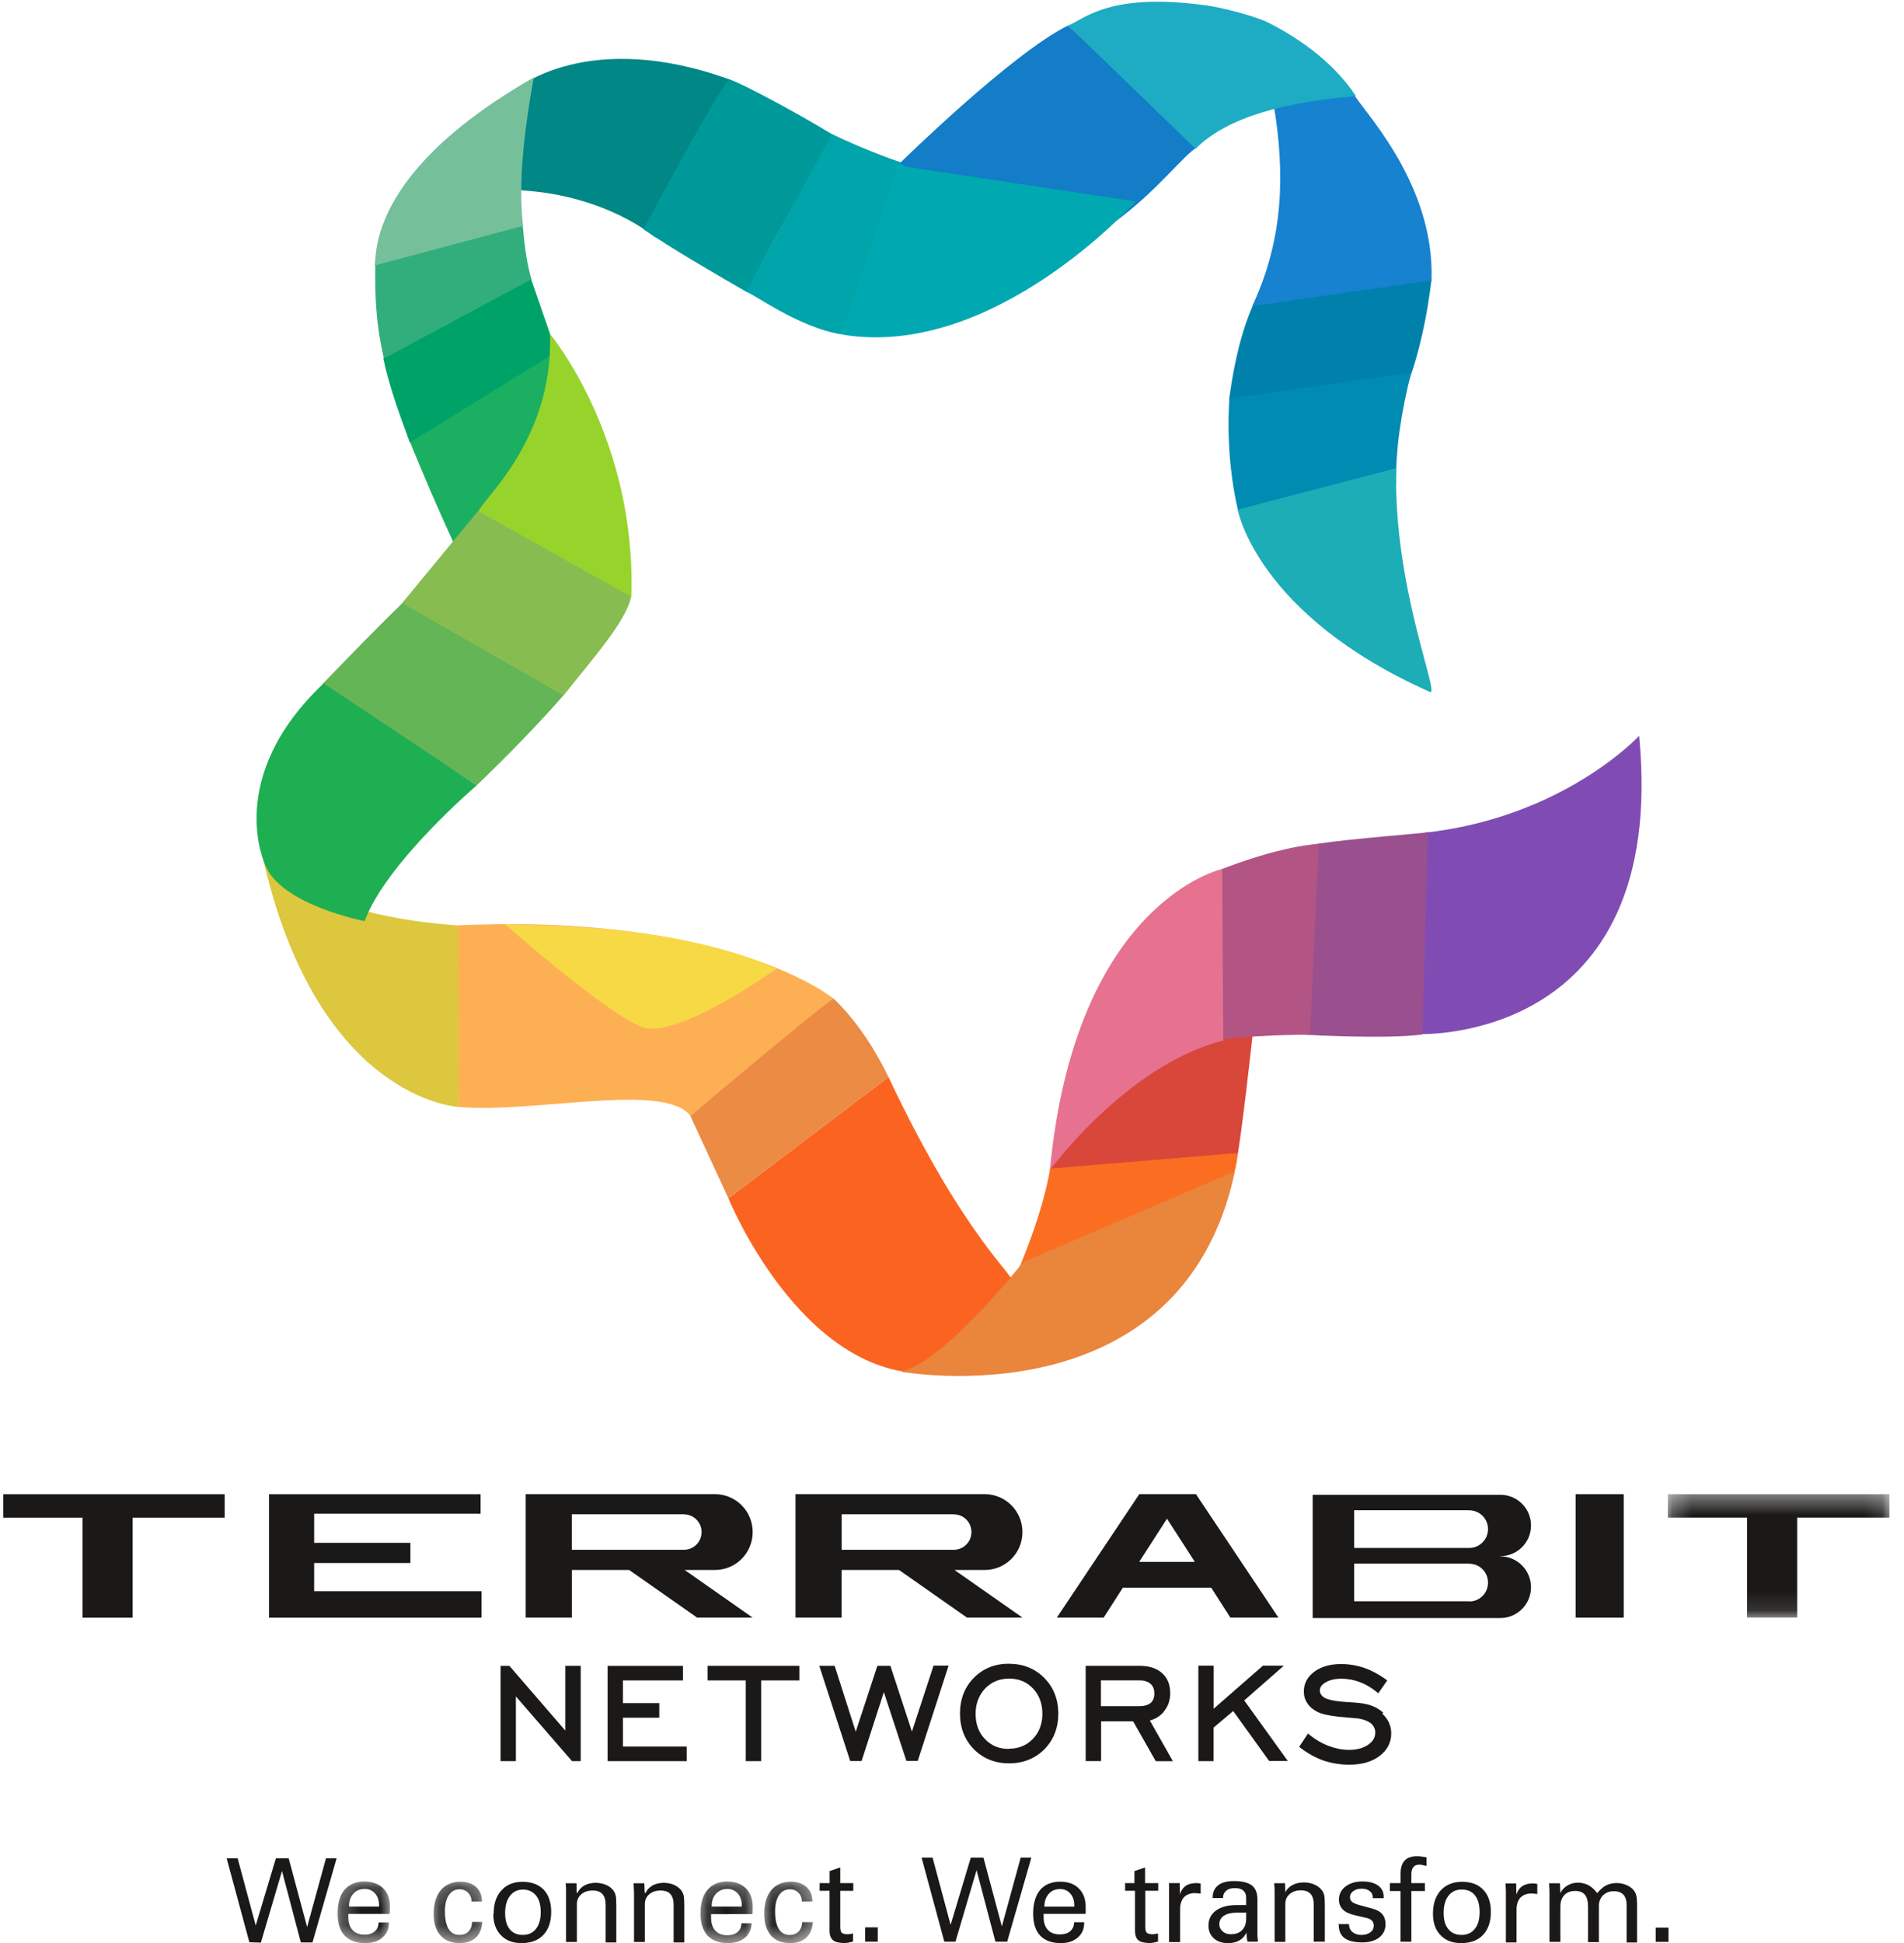
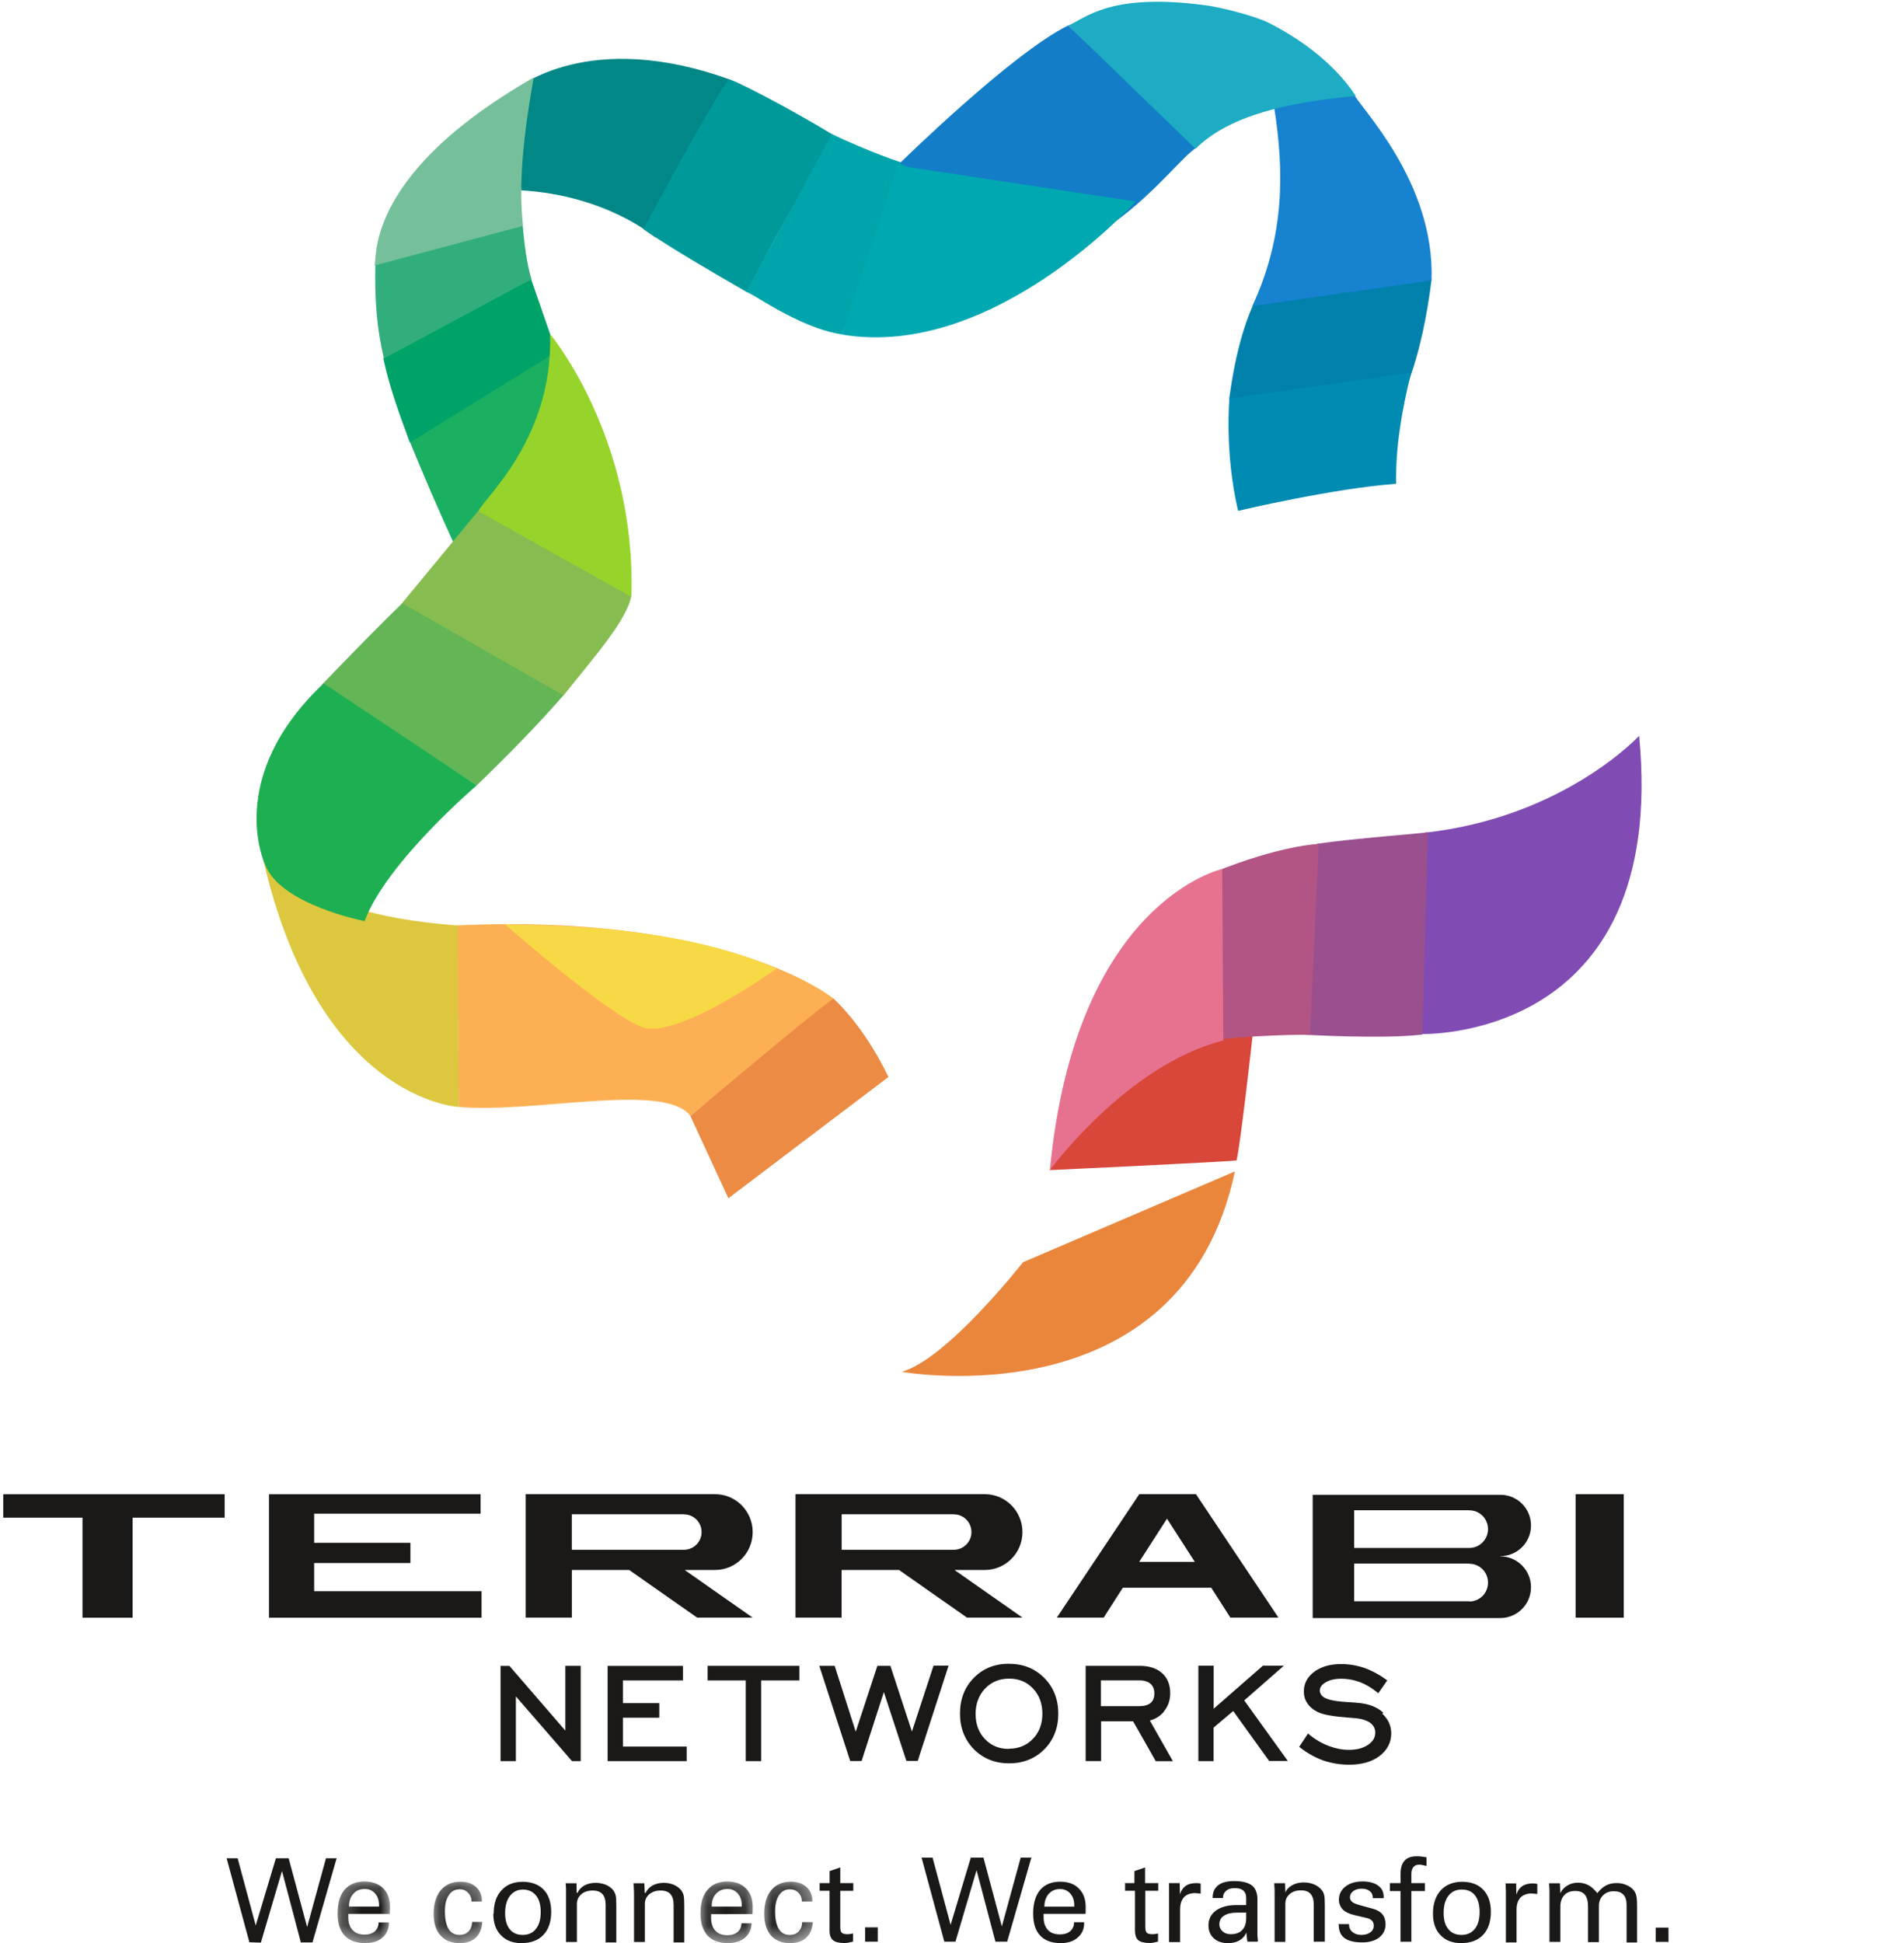
<svg xmlns="http://www.w3.org/2000/svg" xmlns:xlink="http://www.w3.org/1999/xlink" width="100" height="102" viewBox="0 0 100 102">
  <title>terrabit-vertical-logo</title>
  <defs>
    <path id="a" d="M11.877 6.878V.398H.24v6.48h11.637z" />
    <path id="c" d="M.265 3.424h2.747V.198H.265v3.226z" />
    <path id="e" d="M.19 3.424h2.556V.198H.19v3.226z" />
    <path id="g" d="M.137 3.424h2.747V.198H.137v3.226z" />
    <path id="i" d="M.076 3.424h2.557V.198H.076v3.226z" />
  </defs>
  <g fill="none" fill-rule="evenodd">
    <path fill="#1A1918" d="M29.692 90.85l-2.937-3.398h-.465v5h.804v-3.398l2.95 3.4h.456V87.45h-.808m3.024 2.722h1.91v-.765h-1.91v-1.19h3.156v-.765h-3.96v5h4.155v-.764h-3.35m4.448-3.472h2.003v4.237h.81v-4.237h2.007v-.764h-4.82m10.73 3.448l-1.13-3.448h-.685l-1.136 3.456-1.106-3.456h-.807l1.6 4.927.03.07h.59l1.17-3.62 1.16 3.54.03.07h.59l1.62-5h-.79M53 91.8c.5 0 .923-.174 1.25-.517.33-.34.497-.79.497-1.32 0-.533-.166-.98-.495-1.325-.33-.348-.74-.517-1.253-.517-.51 0-.92.17-1.26.52-.33.35-.5.8-.5 1.33s.16.98.49 1.32c.33.35.74.52 1.25.52zm0-4.457c.74 0 1.36.25 1.85.746.485.49.733 1.12.733 1.87s-.246 1.38-.73 1.87c-.488.49-1.11.74-1.854.74-.74 0-1.36-.25-1.85-.74-.48-.49-.73-1.12-.73-1.87s.24-1.39.73-1.88c.48-.49 1.1-.74 1.84-.74zm4.824.87h2.028c.25 0 .446.065.58.186.13.12.195.28.195.5 0 .22-.064.39-.195.5-.134.11-.34.17-.61.17h-2V88.2zm3.3 1.637c.224-.267.337-.59.337-.96 0-.447-.14-.804-.43-1.06-.28-.252-.68-.38-1.17-.38h-2.84v5h.81v-2.09h1.68l1.19 2.095h.9l-1.21-2.135c.3-.08.55-.237.74-.466zm6.306-2.408h-1.1l-2.587 2.26v-2.26h-.804v5.01h.8v-1.76l1.03-.87 1.86 2.584.03.04h.98l-2.29-3.18m7.29.634c-.3-.27-.7-.44-1.21-.495-.17-.02-.4-.04-.7-.055-.78-.046-1.09-.167-1.21-.257-.07-.05-.12-.105-.15-.16-.03-.053-.05-.11-.05-.18 0-.17.09-.31.3-.433.21-.13.5-.195.83-.195.32 0 .65.06.96.173.31.117.61.29.89.52l.09.07.47-.672-.08-.06c-.36-.26-.74-.463-1.13-.6-.4-.132-.81-.2-1.21-.2-.57 0-1.04.134-1.4.395-.37.27-.56.62-.56 1.04 0 .24.06.45.19.63.12.19.31.34.55.46.3.14.83.23 1.64.29.15.01.27.02.36.03.32.03.58.12.76.25.17.14.25.3.25.5 0 .26-.12.47-.37.64-.26.18-.6.27-1.01.27-.35 0-.7-.07-1.05-.2-.35-.13-.7-.33-1.02-.59L68.7 91l-.465.7.072.06c.38.29.78.51 1.197.66.42.14.874.22 1.36.22.65 0 1.18-.15 1.585-.452.41-.31.62-.71.62-1.19 0-.402-.16-.75-.46-1.025m-60.81-10.3v-1.23H.17v1.23h4.163v5.25h2.633v-5.25m7.162-1.23v6.48h11.164v-1.39H16.5v-1.48h5.055v-1.06H16.5v-1.53h8.74v-1.02m57.513 0v6.478h2.528v-6.48h-2.55" />
    <g transform="translate(87.36 78.04)">
      <mask id="b" fill="#fff">
        <use xlink:href="#a" />
      </mask>
-       <path fill="#1A1918" mask="url(#b)" d="M11.877 1.63V.4H.24v1.23H4.4v5.248h2.63v-5.25" />
    </g>
    <path d="M35.923 79.498v-.005h-5.89v1.865h5.89c.51 0 .925-.416.925-.93 0-.513-.414-.93-.925-.93zm.037 2.92l3.57 2.5h-2.915l-3.57-2.5h-3.01v2.5H27.61v-6.48h9.942c1.095 0 1.98.892 1.98 1.99 0 1.1-.885 1.99-1.98 1.99h-1.59zm14.135-2.92v-.005h-5.89v1.865h5.89c.512 0 .926-.416.926-.93 0-.513-.41-.93-.92-.93zm.037 2.92l3.57 2.5h-2.915l-3.568-2.5H44.2v2.5h-2.42v-6.48h9.94c1.095 0 1.98.892 1.98 1.99 0 1.1-.885 1.99-1.98 1.99h-1.59zm9.7-.426l1.46-2.267 1.46 2.267h-2.918zm2.98-3.555h-2.975l-4.33 6.48h2.46l1.005-1.567h4.644l1.004 1.568h2.525l-4.332-6.48zm14.36 2.817v.006h-6.05v-1.978h6.05v.005c.543 0 .98.44.98.984s-.437.99-.98.99m0 2.79v.01h-6.05v-1.98h6.05v.01c.543 0 .98.44.98.99s-.437.99-.98.99m1.623-2.38h.01c.887 0 1.605-.72 1.605-1.61s-.718-1.61-1.604-1.61h-9.862v6.47h9.85c.893 0 1.616-.72 1.616-1.62 0-.89-.723-1.62-1.615-1.62m-65.697 20.26l-1.195-4.41h.578l.95 3.53 1.06-3.53h.67l.97 3.61.99-3.61h.56l-1.27 4.42h-.61l-.99-3.75-1.11 3.76" fill="#1A1918" />
    <g transform="translate(17.472 98.583)">
      <mask id="d" fill="#fff">
        <use xlink:href="#c" />
      </mask>
      <path d="M.858 1.506h1.58v-.07c0-.255-.07-.46-.21-.617-.14-.16-.322-.24-.545-.24-.244 0-.443.08-.596.25-.153.17-.23.39-.23.67zm2.097.856c-.002.32-.115.576-.34.77-.226.195-.525.292-.896.292-.48 0-.84-.132-1.09-.395-.25-.27-.37-.65-.37-1.16 0-.54.12-.96.36-1.24.25-.29.59-.44 1.05-.44.41 0 .74.12.98.35.24.24.36.56.36.97 0 .1 0 .17-.01.22v.16H.82v.18c0 .29.075.51.224.67.15.16.36.24.63.24.225 0 .404-.06.536-.17.132-.12.2-.27.204-.47h.535z" fill="#1A1918" mask="url(#d)" />
    </g>
    <g transform="translate(22.585 98.583)">
      <mask id="f" fill="#fff">
        <use xlink:href="#e" />
      </mask>
      <path d="M2.746 2.314c-.024.36-.138.634-.343.824-.204.19-.488.286-.852.286-.43 0-.77-.134-1-.403-.24-.26-.36-.64-.36-1.14 0-.53.13-.94.37-1.23C.81.35 1.16.2 1.6.2c.344 0 .618.093.822.28.204.186.306.436.306.75v.012H2.18c0-.184-.06-.337-.18-.46-.12-.125-.266-.186-.444-.186-.24 0-.428.103-.566.307-.138.205-.208.484-.208.84 0 .412.064.724.192.935.13.21.32.315.57.315.2 0 .36-.062.48-.184.12-.13.18-.29.188-.5h.548z" fill="#1A1918" mask="url(#f)" />
    </g>
    <path d="M27.474 99.194c-.29 0-.52.11-.69.33-.17.22-.255.52-.255.9 0 .367.08.65.24.85.16.202.39.302.69.302.29 0 .53-.106.69-.32.17-.21.25-.504.25-.88 0-.375-.08-.666-.25-.872-.17-.207-.4-.31-.69-.31m-1.53 1.26c0-.515.13-.92.41-1.22.27-.298.64-.447 1.11-.447.47 0 .84.14 1.11.417.26.28.39.668.39 1.166 0 .517-.14.92-.41 1.206-.27.287-.66.43-1.15.43-.46 0-.82-.137-1.08-.415-.27-.27-.4-.65-.4-1.13m4.42-1.09c.07-.16.19-.29.36-.39.17-.09.37-.14.59-.14.2 0 .39.04.56.11.17.08.3.18.39.31.05.08.09.16.11.26.02.11.03.28.03.53v1.92h-.56V100c0-.26-.06-.45-.17-.57-.11-.123-.28-.184-.52-.184s-.44.066-.59.196c-.15.13-.23.3-.23.51v1.995h-.57v-2.78c0-.104-.01-.205-.02-.303h.57l.01.502zm3.58 0c.07-.16.19-.29.36-.39.17-.09.37-.14.59-.14.2 0 .38.04.55.11.16.08.3.18.39.31.05.08.09.16.11.26.02.11.03.28.03.53v1.92h-.56V100c0-.26-.06-.45-.17-.57-.11-.123-.28-.184-.52-.184s-.43.066-.59.196c-.15.13-.23.3-.23.51v1.995h-.57v-2.45c0-.115 0-.225-.008-.33 0-.104-.01-.205-.02-.303h.57l.02.502z" fill="#1A1918" />
    <g transform="translate(36.648 98.583)">
      <mask id="h" fill="#fff">
        <use xlink:href="#g" />
      </mask>
      <path d="M.73 1.506h1.58v-.07c0-.255-.07-.46-.21-.617-.14-.16-.324-.24-.546-.24-.244 0-.442.09-.594.25-.154.17-.23.39-.23.66zm2.097.856c-.002.32-.115.576-.34.77-.227.195-.525.292-.896.292-.47 0-.83-.132-1.08-.395-.24-.27-.37-.65-.37-1.16 0-.54.12-.96.37-1.24C.75.34 1.1.19 1.55.19c.414 0 .74.12.98.36s.357.564.357.975c0 .1-.002.174-.003.226 0 .06-.004.1-.008.15H.7v.19c0 .29.074.52.223.68.15.16.36.24.632.24.224 0 .403-.06.535-.17.132-.11.2-.27.204-.46h.533z" fill="#1A1918" mask="url(#h)" />
    </g>
    <g transform="translate(40.057 98.583)">
      <mask id="j" fill="#fff">
        <use xlink:href="#i" />
      </mask>
      <path d="M2.633 2.314c-.024.36-.138.634-.343.824-.204.19-.488.286-.852.286-.435 0-.77-.134-1.007-.403C.2 2.76.08 2.38.08 1.88c0-.53.124-.94.37-1.236C.698.346 1.04.2 1.48.2c.344 0 .618.093.822.28.205.186.307.436.307.75v.012h-.55c0-.184-.06-.337-.18-.46S1.61.598 1.43.598C1.19.598 1 .7.862.905c-.14.205-.21.484-.21.84 0 .412.065.724.193.935.13.21.32.315.57.315.2 0 .356-.062.475-.184.12-.12.18-.29.183-.49h.55z" fill="#1A1918" mask="url(#j)" />
    </g>
    <path d="M43.05 98.856h.522v-.632l.56-.19v.822h.683v.404h-.683v1.888c0 .16.026.265.08.316.052.05.156.076.31.076.04 0 .083-.003.13-.01.044-.007.095-.017.15-.032v.428c-.09.024-.173.042-.247.056-.073.012-.14.02-.196.02-.29 0-.5-.05-.61-.15-.12-.1-.18-.268-.18-.503v-2.09h-.52v-.41zm2.387 3.076h.665v-.754h-.665m4.16.754l-1.195-4.414h.578l.947 3.53 1.06-3.53h.665l.966 3.612.99-3.612h.56l-1.27 4.414h-.617l-.99-3.755-1.11 3.755m4.66-1.842h1.58v-.07c0-.255-.07-.46-.21-.618-.14-.157-.32-.234-.54-.234-.24 0-.44.084-.59.253-.15.17-.23.4-.23.67zm2.1.855c0 .32-.11.576-.34.77-.22.195-.52.292-.89.292-.47 0-.83-.132-1.08-.395s-.37-.65-.37-1.158c0-.54.13-.955.37-1.242.25-.287.6-.43 1.05-.43.42 0 .75.118.98.357.24.23.36.56.36.97v.22c0 .05 0 .1-.01.14h-2.2v.18c0 .29.08.51.23.67.15.16.36.23.63.23.23 0 .41-.06.54-.17.13-.12.2-.27.2-.47h.53zm2.12-2.09h.52v-.63l.56-.19v.82h.69v.405h-.68v1.888c0 .16.03.265.08.316.05.05.16.076.31.076.04 0 .09-.003.13-.01.05-.007.1-.017.15-.032v.428c-.09.024-.17.042-.24.056-.07.012-.14.02-.19.02-.28 0-.49-.05-.61-.15-.11-.1-.17-.268-.17-.503v-2.09h-.52v-.41zm2.34 3.077v-2.854c0-.075 0-.148-.01-.222h.57l.01.59c.06-.196.16-.343.3-.442.14-.1.33-.148.56-.148.04 0 .08.002.12.005.04.01.08.01.11.02v.53c-.06-.01-.11-.02-.17-.02-.05 0-.09-.01-.13-.01-.25 0-.45.08-.58.22-.13.15-.2.35-.2.62v1.73h-.56zm4.03-1.526h-.47c-.29 0-.52.055-.68.163-.16.1-.24.26-.24.45 0 .15.06.27.17.37.11.1.25.15.42.15.27 0 .47-.07.61-.22.14-.14.21-.35.21-.62v-.31zm.6 1.526h-.51c-.02-.063-.04-.22-.06-.467v-.018c-.07.182-.2.32-.36.416-.16.096-.37.144-.61.144-.31 0-.56-.085-.74-.254-.19-.17-.28-.394-.28-.674 0-.33.13-.59.39-.78.26-.19.61-.29 1.06-.29h.53v-.38c0-.17-.05-.29-.15-.38-.1-.09-.25-.13-.45-.13-.19 0-.34.04-.45.14-.11.09-.17.22-.17.38h-.54v-.04c0-.27.1-.48.29-.63.19-.15.47-.22.84-.22.43 0 .73.08.93.23.19.15.29.39.29.73v1.9c0 .02 0 .06.01.11.01.06.01.11.02.18zm1.47-2.572c.07-.167.19-.298.37-.395.17-.097.37-.145.6-.145.21 0 .39.037.56.11.17.075.3.176.4.306.06.072.09.16.12.26.02.102.03.277.03.524v1.912H69V99.99c0-.26-.06-.45-.17-.57-.11-.123-.28-.184-.51-.184-.24 0-.43.065-.583.195-.15.13-.23.3-.23.51v2h-.562v-2.45c0-.11 0-.22-.003-.33-.006-.1-.01-.2-.02-.3h.57l.02.51zm2.78 1.648h.57v.012c0 .167.06.302.18.404.12.1.28.152.47.152.19 0 .35-.045.47-.134.12-.09.18-.207.18-.35 0-.107-.03-.192-.09-.258s-.15-.115-.28-.147l-.65-.152c-.27-.064-.48-.163-.61-.296-.13-.14-.2-.31-.2-.51 0-.28.11-.51.34-.69.23-.18.53-.27.9-.27.34 0 .61.07.81.21.2.14.3.34.3.59v.08h-.57v-.02c0-.15-.05-.27-.16-.35-.1-.09-.24-.13-.43-.13-.18 0-.32.04-.44.13-.11.08-.17.19-.17.32 0 .1.04.18.11.24s.19.11.35.16l.7.19c.24.06.42.16.54.3.11.13.17.31.17.52 0 .29-.11.52-.33.7-.22.17-.52.26-.89.26-.43 0-.74-.08-.94-.23-.2-.15-.3-.38-.3-.7v-.07zm3.29-1.736H73v-.416h.56v-.49c0-.31.07-.54.213-.692.14-.152.35-.227.637-.227.07 0 .15.004.233.013.084.01.177.023.28.043v.452c-.115-.028-.197-.046-.25-.055-.05-.01-.095-.013-.136-.013-.135 0-.236.042-.305.127-.07.085-.106.206-.106.363v.48h.71v.415h-.71v2.66h-.57v-2.66zm3.19-.078c-.29 0-.52.11-.69.33-.17.22-.25.52-.25.9 0 .367.08.65.25.85.16.202.39.302.69.302.3 0 .53-.106.7-.32.17-.21.25-.504.25-.88 0-.375-.08-.666-.24-.872-.16-.207-.39-.31-.69-.31m-1.52 1.26c0-.515.14-.92.41-1.22.28-.298.65-.447 1.12-.447.48 0 .85.14 1.11.417.27.28.4.668.4 1.166 0 .517-.14.92-.41 1.206-.27.287-.66.43-1.15.43-.46 0-.82-.137-1.08-.415-.27-.27-.4-.65-.4-1.13m3.83 1.48v-2.59c0-.1 0-.19-.01-.26 0-.07 0-.15-.01-.22h.56l.01.59c.06-.19.16-.34.3-.44.15-.1.34-.15.57-.15.04 0 .08.01.12.01.04.01.08.01.11.02v.53c-.06-.01-.12-.02-.17-.02-.05 0-.1-.01-.14-.01-.25 0-.44.08-.58.22-.13.15-.2.35-.2.62v1.73h-.56zm2.85 0h-.56v-2.696c-.01-.115-.01-.242-.02-.382h.57l.02.52c.08-.17.2-.3.37-.4.16-.1.35-.15.56-.15.2 0 .39.05.56.14.16.09.31.23.45.41.15-.19.31-.33.47-.41.16-.08.34-.12.55-.12.22 0 .41.05.59.14.18.09.306.21.38.36.04.07.06.16.08.27.015.11.02.27.02.47v1.88h-.55V100c0-.24-.054-.42-.17-.538-.11-.12-.28-.18-.5-.18-.23 0-.42.07-.565.214-.145.143-.22.33-.22.556v1.903h-.57v-1.86c0-.285-.055-.49-.164-.627-.11-.133-.28-.2-.51-.2-.24 0-.434.07-.57.217-.14.144-.21.347-.21.61v1.856zm5.02 0h.67v-.75h-.67" fill="#1A1918" />
    <path d="M24.06 29.013c-.943-2.036-1.84-4.097-2.677-6.187 0 0 4.25-4.056 7.848-4.47 0 0-.4 10.48-5.17 10.657" fill="#1BAF62" />
-     <path d="M46.662 56.538l-8.407 6.368s3.75 9.206 10.347 9.19l4.572-4.758c.25-.297-2.44-2.18-6.512-10.8" fill="#FB6420" />
    <path d="M24 48.58l.09 9.53c3.943.355 10.816-1.33 12.167.47l7.53-6.15S38.36 47.932 24 48.58" fill="#FDB053" />
    <path d="M86.097 38.618S82.16 42.9 74.832 43.714l-.293 10.57s13.11.54 11.55-15.666" fill="#804CB4" />
    <path d="M74.994 43.69c-.288.057-4.05.338-5.816.606l-.592 10.026s4.12.237 6.12-.013l.288-10.62z" fill="#9A4F8E" />
    <path d="M65.787 54.36s-.615 5.59-.842 6.558c-.6.08-9.803.508-9.803.508s2.132-7.79 10.474-7.372" fill="#D84739" />
    <path d="M69.264 44.3s-2.01.07-5.5 1.486c0 0-.568 9.18-.32 8.964.362-.317 4.582-.463 5.36-.42l.46-10.03z" fill="#B25584" />
    <path d="M55.14 61.427s4.046-5.53 9.108-6.804l-.057-9.005s-7.71 1.688-9.05 15.81" fill="#E67290" />
-     <path d="M64.985 60.53s.33 6.022-11.57 6.3c0 0 1.337-3.026 1.74-5.48l9.83-.82z" fill="#FB6E22" />
    <path d="M53.73 66.263s-4.008 5.112-6.374 5.75c0 0 14.703 2.66 17.503-10.518l-11.13 4.768z" fill="#EA853C" />
    <path d="M43.788 52.43c-.197-.015-7.53 6.153-7.53 6.153l1.998 4.322 8.405-6.368c-.62-1.293-1.6-2.89-2.87-4.106" fill="#EB8B44" />
    <path d="M40.788 50.846s-5.206 3.748-7.06 3.07c-1.852-.678-7.25-5.435-7.25-5.435 0 .22 8.177-.34 14.31 2.37" fill="#F7D946" />
    <path d="M24.093 58.11s-7.623-.338-10.42-13.676c0 0 1.317 3.49 10.367 4.152l.053 9.524z" fill="#DCC73E" />
    <path d="M16.925 35.925c1.59-1.653 3.046-3.138 4.27-4.325l8.42 4.876c-1.344 1.546-2.9 3.136-4.575 4.752" fill="#63B556" />
    <path d="M21.123 31.656l4.146-5.02 7.9 4.564c-.16 1.293-2.06 3.396-3.57 5.31l-8.49-4.854z" fill="#87BD50" />
    <path d="M21.53 23.236c-.603-1.603-1.117-3.07-1.398-4.42 0 0 4.89-4.268 7.65-4.487l1.437 4.15-7.69 4.75z" fill="#00A367" />
    <path d="M20.143 18.844c.106 0-.512-1.448-.43-4.935 0 0 7.695-2.58 7.744-2.03.08.87.2 1.94.457 2.78l-7.77 4.17z" fill="#32AE7C" />
    <path d="M27.107 4.682s3.78-3.245 11.32-.47c0 0-2.895 3.72-4.017 8.25 0 0-2.512-2.203-7.04-2.47l-.263-5.31z" fill="#008786" />
    <path d="M38.283 4.184c-.72.79-4.493 7.85-4.493 7.85 1.618 1.09 3.387 2.118 5.414 3.288.75-1.327 1.016-1.904 1.556-2.884 1.433-2.603 3.08-5.31 3.08-5.31-2.583-1.566-5.53-3.072-5.557-2.944" fill="#00999A" />
    <path d="M43.696 7.04l-4.522 8.29c.144-.1 2.71 1.87 5.03 2.223L47.69 8.61c-.208.02-2.325-.763-3.995-1.57" fill="#00A4AB" />
    <path d="M47.266 8.57s8.648 4.99 11.2 3.145c2.304-1.665 3.715-3.606 4.406-3.98-.576-.694-6.773-6.397-6.773-6.397-2.97 1.46-8.84 7.232-8.84 7.232" fill="#137DC7" />
    <path d="M75.19 14.65c-.24 1.945-.62 3.818-1.274 5.55l-9.372.79c.018.16.302-3.15 1.467-5.38l9.18-.96z" fill="#0081AC" />
    <path d="M64.57 20.92s-.266 2.827.456 5.898c0 0 4.985-1.182 8.303-1.42-.04-1.82.27-3.786.79-5.84l-9.55 1.363z" fill="#008BB3" />
-     <path d="M65.003 26.75s.998 5.543 10.124 9.584c.444.002-1.967-5.653-1.793-11.757l-8.33 2.174z" fill="#1DADB6" />
    <path d="M71.068 4.876c.304.73 4.3 4.618 4.117 9.84l-9.415 1.356c1.707-3.658 1.68-7.09 1.152-10.425l4.146-.77z" fill="#1682D0" />
    <path d="M56.1 1.34c.852-.325 2.15-1.79 7.4-1.036.563.082 2.36.506 3.13.894 1.305.658 3.3 1.904 4.585 3.847-3.606.312-6.69 1.038-8.423 2.765L56.1 1.34z" fill="#1DACC3" />
    <path d="M28.89 17.534s4.54 5.424 4.27 13.796l-7.988-4.47c-.255-.3 3.916-3.5 3.717-9.326" fill="#97D42B" />
    <path d="M44.202 17.56l2.943-8.874 12.5 1.89s-7.456 8.34-15.443 6.984" fill="#00A8B2" />
    <path d="M19.635 13.945c.306.11-1.017-4.493 8.398-9.877-.522 2.907-.822 5.61-.56 7.788l-7.838 2.09z" fill="#75C09A" />
    <path d="M13.922 45.382s-2.176-4.543 3.072-9.506l8.045 5.352s-4.75 4.047-5.89 7.126c0 0-4.43-.852-5.23-2.972" fill="#1DAF51" />
  </g>
</svg>